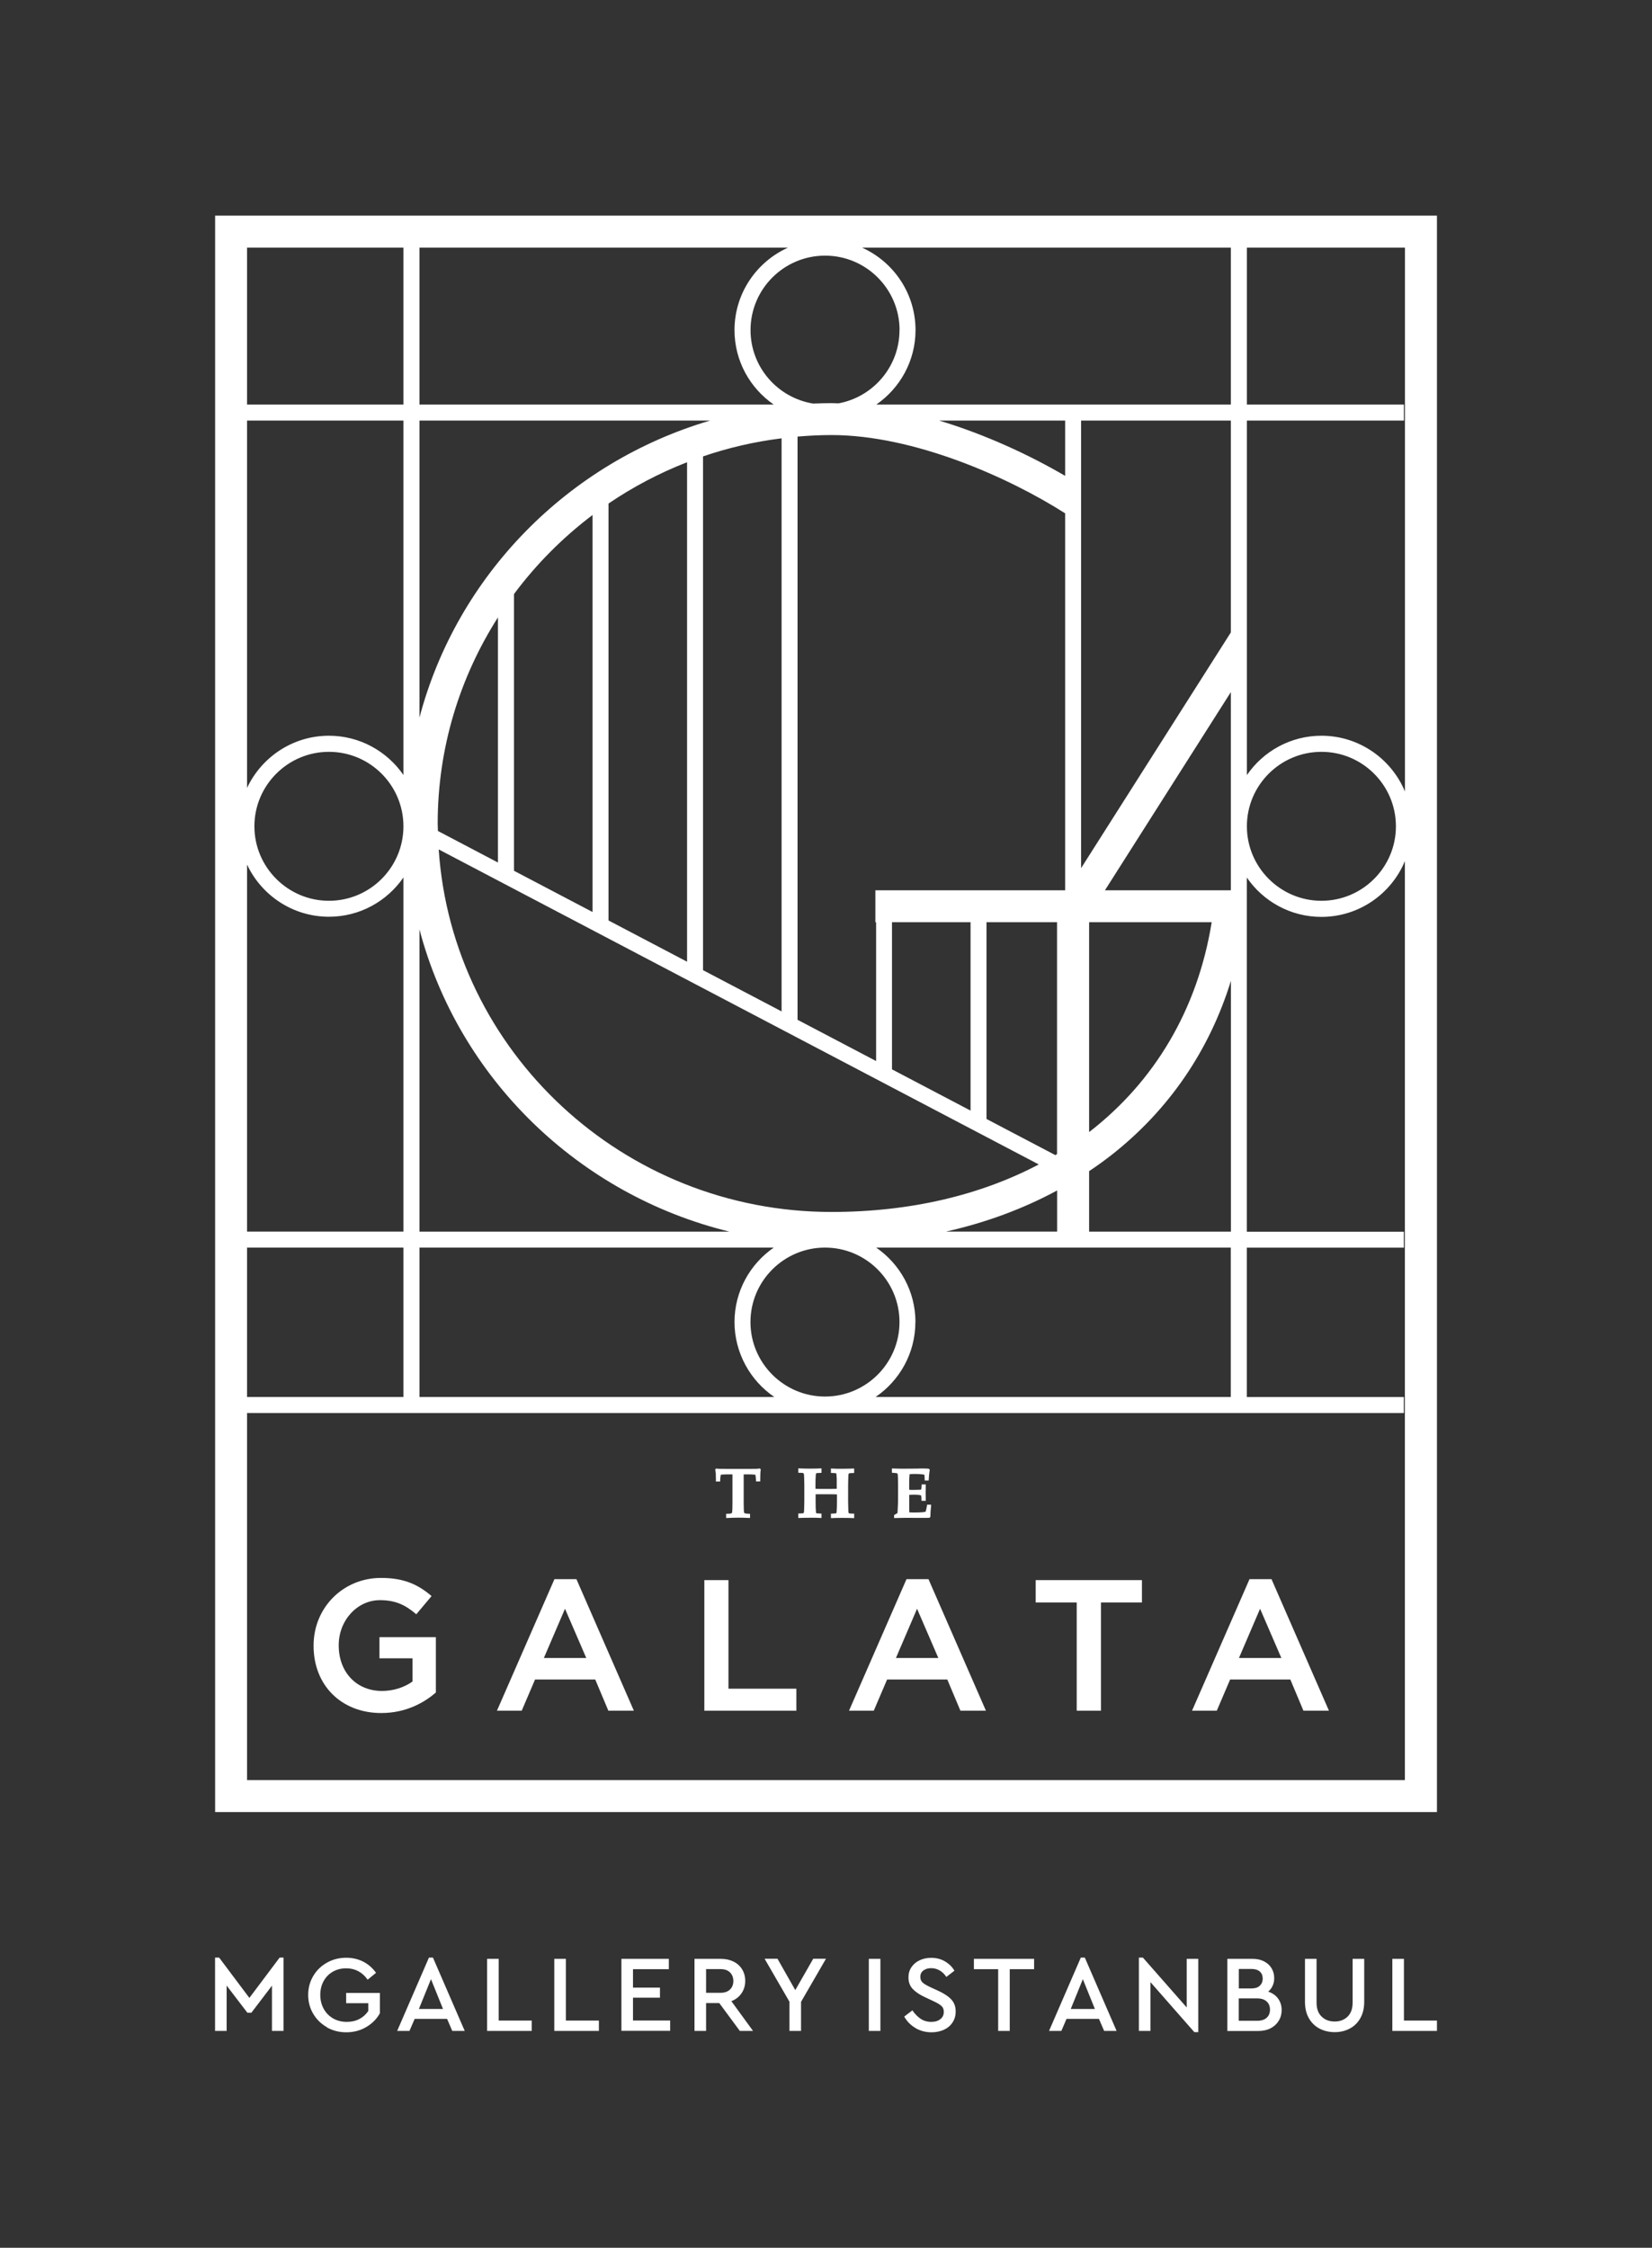
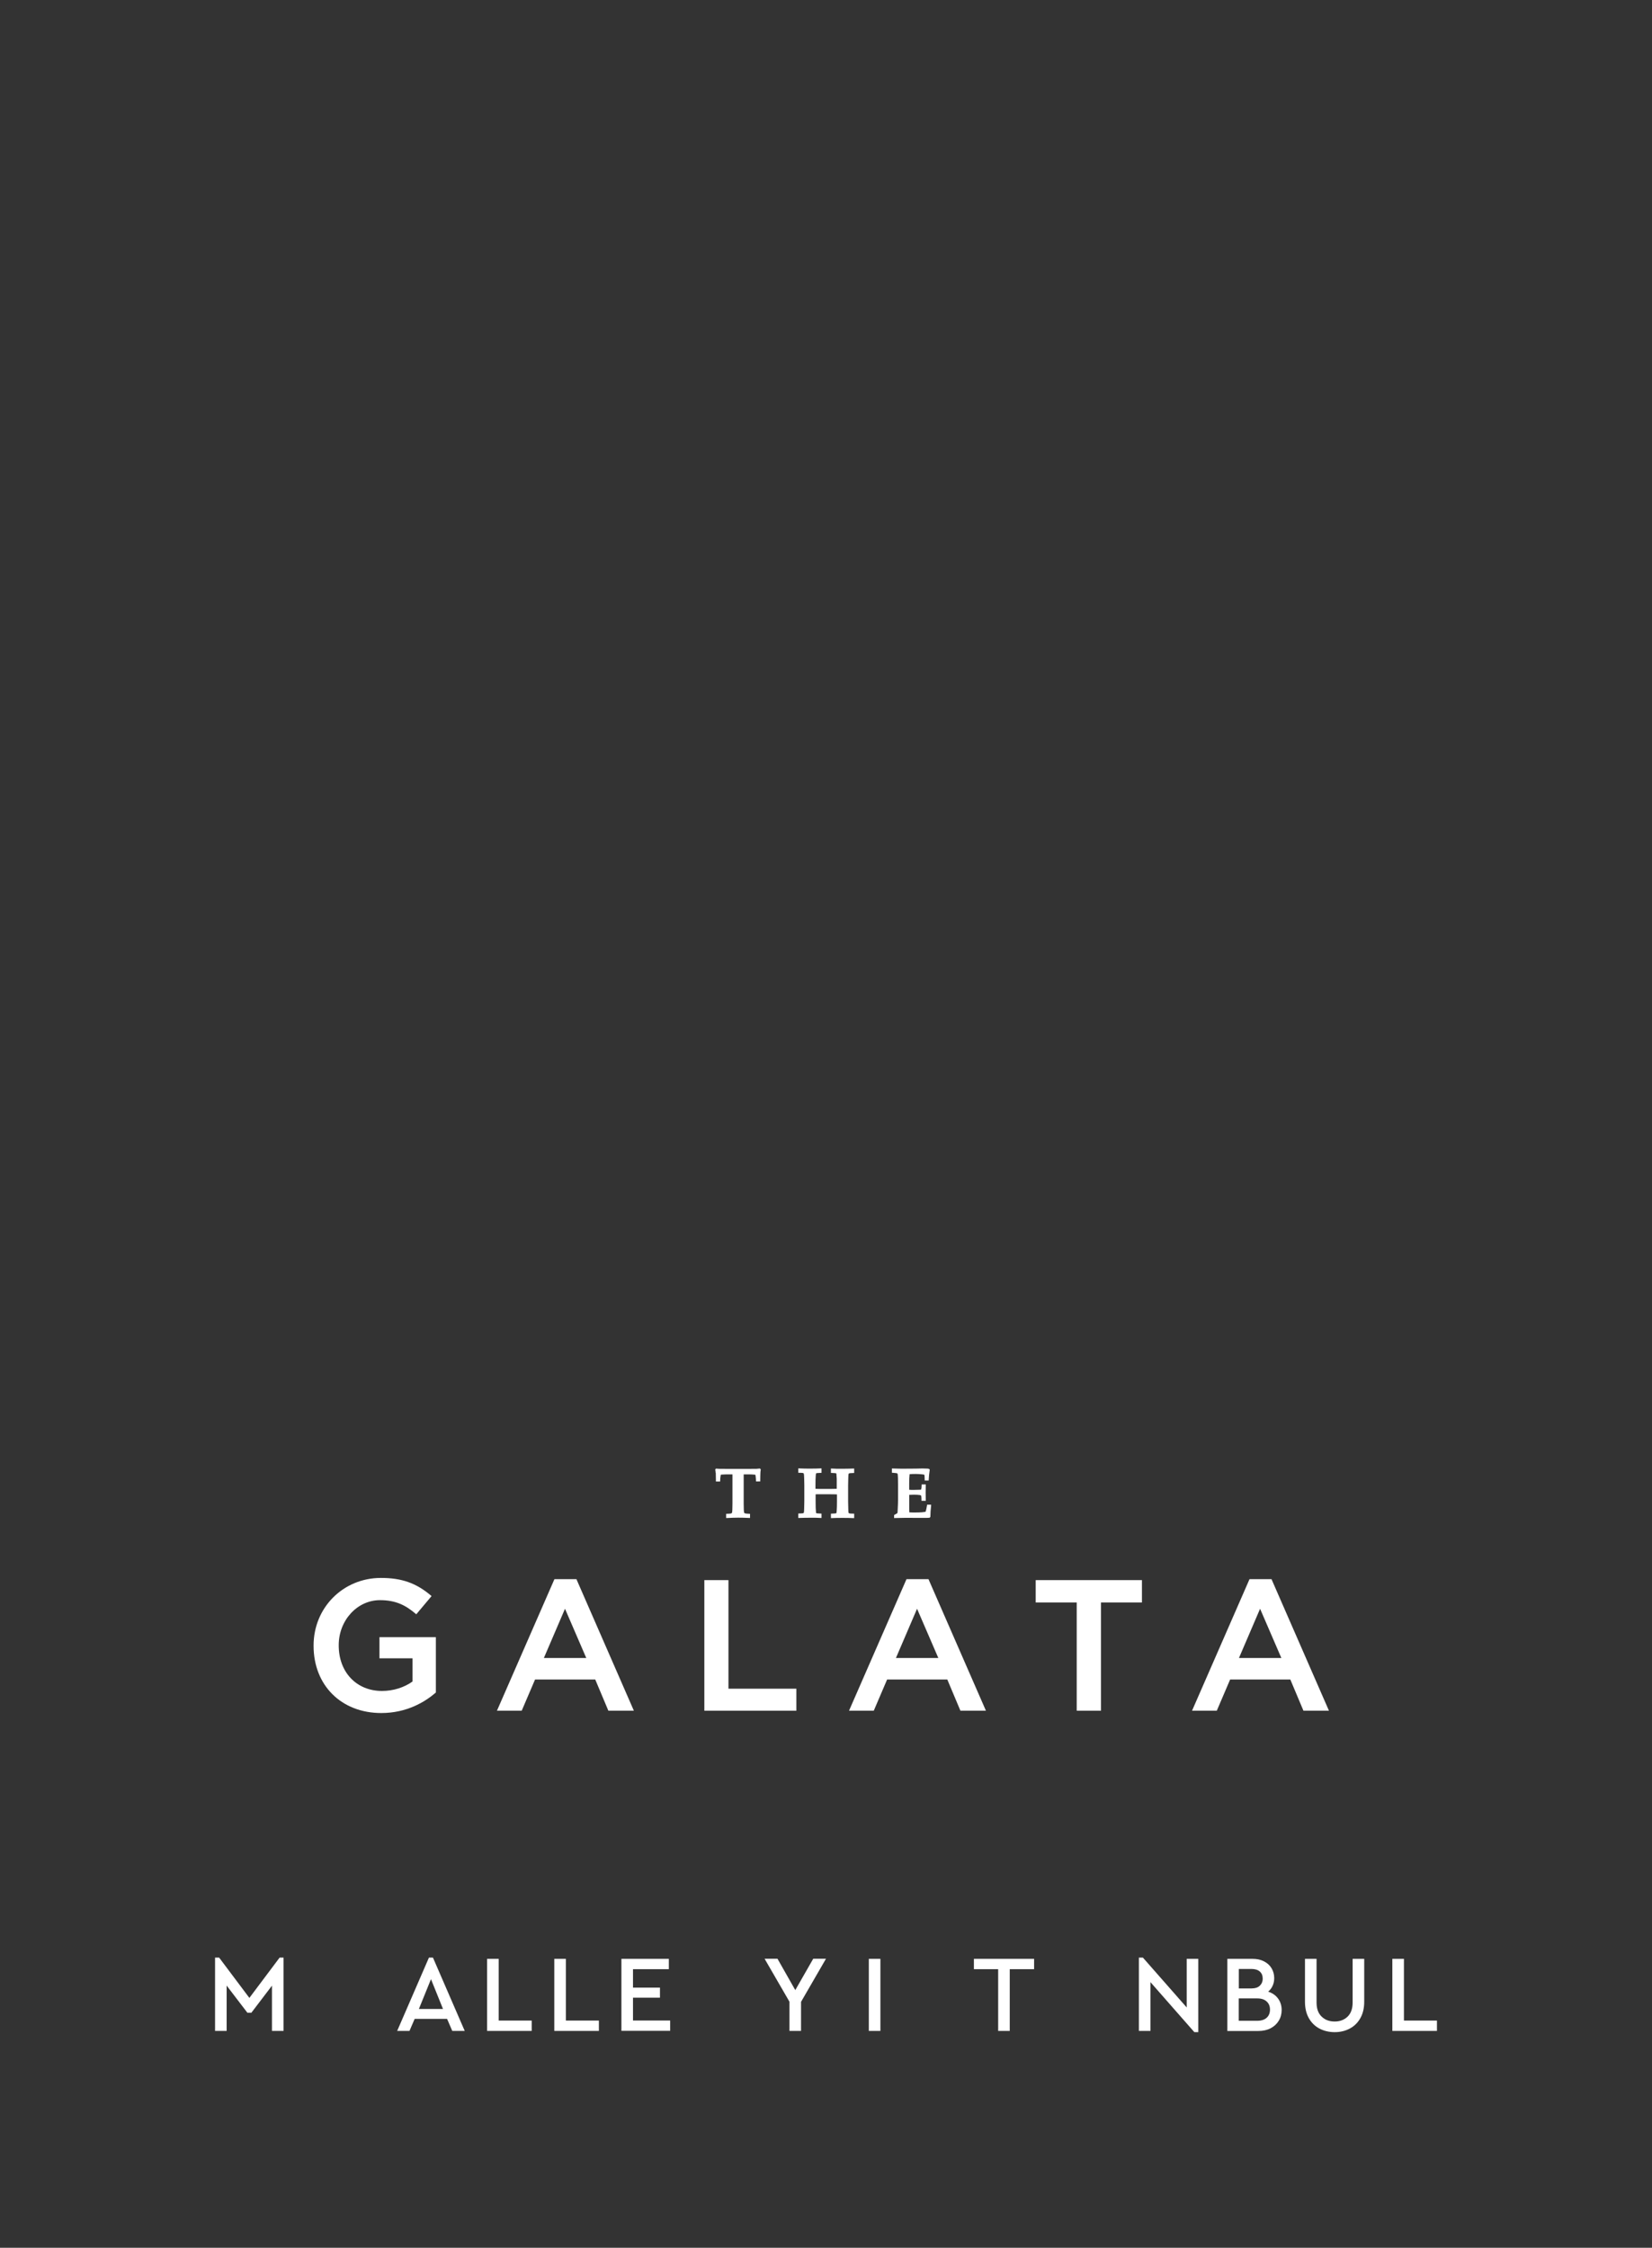
<svg xmlns="http://www.w3.org/2000/svg" id="Artwork" version="1.1" viewBox="0 0 226.69 308.45">
  <rect x="0" y="0" width="226.69" height="308.45" fill="#333333" stroke="none" />
  <defs>
    <style>
      .st0, .st1 {
        fill: #fff;
      }

      .st1 {
        opacity: 0;
      }
    </style>
  </defs>
  <rect class="st1" width="226.69" height="308.45" />
  <g>
    <g>
-       <path class="st0" d="M29.52,268.63h.55l4.15,5.53,4.15-5.53h.54v10.06h-1.59v-6.21l-2.83,3.72h-.54l-2.85-3.73v6.22h-1.59v-10.06Z" />
-       <path class="st0" d="M44.86,278.18c-.79-.45-1.42-1.06-1.88-1.84-.46-.78-.69-1.64-.69-2.59s.23-1.81.69-2.59,1.09-1.39,1.89-1.84c.8-.45,1.68-.67,2.64-.67.86,0,1.64.18,2.34.54.7.36,1.28.87,1.75,1.53l-1.15.94c-.74-1.04-1.72-1.56-2.95-1.56-.69,0-1.3.16-1.84.47-.54.31-.96.75-1.26,1.3s-.45,1.18-.45,1.87.15,1.33.46,1.9c.31.57.74,1.01,1.29,1.33.55.32,1.18.48,1.89.48.65,0,1.23-.13,1.73-.4.5-.26.91-.63,1.22-1.1v-1.06h-3.04v-1.41h4.63v2.79c-.44.79-1.07,1.42-1.89,1.9-.82.48-1.73.71-2.73.71s-1.85-.23-2.65-.67Z" />
+       <path class="st0" d="M29.52,268.63h.55l4.15,5.53,4.15-5.53h.54v10.06h-1.59v-6.21l-2.83,3.72h-.54l-2.85-3.73v6.22h-1.59v-10.06" />
      <path class="st0" d="M58.87,268.63h.54l4.36,10.06h-1.71l-.71-1.65h-4.45l-.71,1.65h-1.69l4.36-10.06ZM60.79,275.68l-1.65-4.09-1.66,4.09h3.31Z" />
      <path class="st0" d="M66.84,268.8h1.59v8.47h4.53v1.42h-6.12v-9.89Z" />
      <path class="st0" d="M76.06,268.8h1.59v8.47h4.53v1.42h-6.12v-9.89Z" />
      <path class="st0" d="M85.27,268.8h6.51v1.42h-4.92v2.53h3.7v1.38h-3.7v3.13h5.1v1.42h-6.69v-9.89Z" />
-       <path class="st0" d="M95.3,268.8h3.61c.66,0,1.24.13,1.75.38s.9.61,1.18,1.07c.28.46.42.98.42,1.57,0,.65-.17,1.22-.51,1.71-.34.49-.8.85-1.39,1.08l2.97,4.08h-1.81l-2.82-3.82h-1.81v3.82h-1.59v-9.89ZM98.88,273.46c.55,0,.98-.15,1.29-.45s.46-.69.46-1.17-.16-.88-.46-1.18-.74-.45-1.29-.45h-1.99v3.25h1.99Z" />
      <path class="st0" d="M108.34,274.7l-3.42-5.91h1.77l2.44,4.3,2.46-4.3h1.75l-3.42,5.91v3.99h-1.59v-3.99Z" />
      <path class="st0" d="M119.22,268.8h1.59v9.89h-1.59v-9.89Z" />
-       <path class="st0" d="M125.62,278.29c-.65-.38-1.17-.9-1.54-1.57l1.12-.85c.33.48.7.86,1.12,1.15.41.28.91.43,1.48.43.51,0,.92-.12,1.24-.38.32-.25.47-.58.47-1,0-.35-.11-.62-.34-.82-.22-.2-.6-.42-1.12-.66l-1.09-.51c-.72-.33-1.28-.7-1.69-1.12-.41-.42-.61-.96-.61-1.62,0-.53.14-1,.42-1.41.28-.41.66-.72,1.13-.94s1-.33,1.57-.33c.7,0,1.33.16,1.89.49.56.33.99.75,1.3,1.28l-1.11.85c-.26-.39-.57-.69-.92-.89-.36-.2-.74-.31-1.16-.31s-.77.1-1.06.31c-.29.21-.43.5-.43.89,0,.33.11.59.32.78s.57.4,1.06.63l1.11.51c.8.37,1.39.77,1.78,1.2s.58.97.58,1.62c0,.57-.14,1.07-.43,1.51-.29.44-.68.77-1.18,1s-1.07.35-1.7.35c-.81,0-1.54-.19-2.19-.57Z" />
      <path class="st0" d="M136.97,270.22h-3.33v-1.42h8.26v1.42h-3.34v8.47h-1.59v-8.47Z" />
-       <path class="st0" d="M148.32,268.63h.54l4.36,10.06h-1.71l-.71-1.65h-4.45l-.71,1.65h-1.69l4.36-10.06ZM150.24,275.68l-1.65-4.09-1.66,4.09h3.31Z" />
      <path class="st0" d="M157.87,271.99v6.7h-1.59v-10.06h.55l6.01,6.84v-6.67h1.59v10.06h-.54l-6.03-6.87Z" />
      <path class="st0" d="M168.42,268.8h3.46c.59,0,1.11.11,1.56.34.45.23.8.54,1.04.94.24.4.37.85.37,1.36,0,.38-.07.73-.21,1.04-.14.31-.34.59-.62.82.58.19,1.03.5,1.36.95.32.44.49.96.49,1.57,0,.55-.13,1.04-.4,1.48-.27.44-.64.78-1.12,1.03-.48.25-1.05.37-1.69.37h-4.24v-9.89ZM171.74,272.86c.49,0,.87-.12,1.13-.37.26-.25.4-.57.4-.98s-.13-.73-.4-.97c-.27-.23-.64-.35-1.13-.35h-1.75v2.67h1.75ZM172.53,277.3c.55,0,.98-.14,1.28-.41.3-.27.46-.65.46-1.12s-.15-.84-.46-1.12c-.3-.28-.73-.42-1.28-.42h-2.55v3.07h2.55Z" />
      <path class="st0" d="M181.04,278.36c-.61-.33-1.1-.81-1.45-1.44-.35-.63-.52-1.37-.52-2.23v-5.89h1.59v6c0,.84.23,1.48.7,1.93.46.45,1.06.67,1.79.67s1.31-.23,1.77-.67c.46-.45.69-1.09.69-1.93v-6h1.59v5.89c0,.86-.17,1.6-.52,2.23-.35.63-.83,1.11-1.45,1.44-.61.33-1.31.5-2.08.5s-1.49-.17-2.11-.5Z" />
      <path class="st0" d="M191.06,268.8h1.59v8.47h4.53v1.42h-6.12v-9.89Z" />
    </g>
    <g>
-       <path class="st0" d="M192.79,29.59H29.52v219.07h167.66V29.59h-4.39ZM168.9,33.98v21.54h-48.66c3.25-2.24,5.39-5.99,5.39-10.22,0-5.04-3.02-9.38-7.34-11.32h50.62ZM142.54,159.79c-7.99,4.21-17.63,6.52-28.44,6.52-28.58,0-52.04-22.01-53.9-49.75l82.34,43.23ZM60.09,114.03c0-.34-.03-.68-.03-1.02,0-10.39,3.04-20.08,8.27-28.29v33.64l-8.24-4.33ZM70.53,119.5v-37.98c3.05-4.1,6.68-7.75,10.78-10.85v54.48l-10.78-5.66ZM83.5,126.31v-57.21c3.34-2.27,6.95-4.18,10.78-5.67v68.54l-10.78-5.66ZM96.47,133.12V62.63c3.45-1.18,7.05-2.02,10.78-2.48v78.64l-10.78-5.66ZM146.16,70.44v51.73h-26.04v4.39h.1v19.04l-10.78-5.66V59.91c1.54-.13,3.09-.21,4.66-.21,11.24,0,24.23,5.75,32.06,10.74ZM128.86,57.71h17.3v7.59c-4.91-2.87-10.95-5.68-17.3-7.59ZM144.82,158.51l-9.45-4.96v-27h9.68v31.81c-.08.05-.16.1-.23.15ZM145.06,163.36v5.64h-15.24c5.48-1.23,10.58-3.12,15.24-5.64ZM133.18,126.55v25.85l-10.78-5.66v-20.19h10.78ZM123.43,181.42c0,5.64-4.59,10.22-10.22,10.22s-10.23-4.59-10.23-10.22,4.59-10.22,10.23-10.22,10.22,4.59,10.22,10.22ZM125.62,181.42c0-4.24-2.14-7.98-5.39-10.22h48.66v20.5h-48.74c3.29-2.24,5.46-6.01,5.46-10.28ZM149.45,169.01v-8.3c1.06-.71,2.09-1.45,3.09-2.23,7.87-6.19,13.42-14.33,16.37-23.89v34.42h-19.45ZM149.45,155.35v-28.8h16.82c-1.94,12.03-7.89,21.9-16.82,28.8ZM151.62,122.17l17.28-27.2v27.2h-17.28ZM148.35,119.14v-52.44s0-.06,0-.07h0v-8.92h20.55v29.07l-20.55,32.35ZM123.43,45.3c0,5-3.61,9.17-8.36,10.05-.32,0-.65-.03-.97-.03-.85,0-1.69.03-2.52.06-4.86-.79-8.59-5-8.59-10.08,0-5.64,4.59-10.22,10.23-10.22s10.22,4.59,10.22,10.22ZM57.56,33.98h50.57c-4.32,1.95-7.34,6.28-7.34,11.32,0,4.24,2.14,7.98,5.39,10.22h-48.62v-21.54ZM57.56,57.71h39.89c-19.49,5.73-34.74,21.25-39.89,40.76v-40.76ZM57.56,127.54c5.38,20.39,21.79,36.41,42.54,41.47h-42.54v-41.47ZM57.56,171.2h48.62c-3.25,2.24-5.39,5.99-5.39,10.22s2.17,8.04,5.46,10.28h-48.69v-20.5ZM33.9,33.98h21.46v21.54h-21.46v-21.54ZM33.9,57.71h21.46v48.64c-2.24-3.25-5.99-5.39-10.22-5.39-4.97,0-9.25,2.94-11.24,7.16v-50.42ZM55.36,113.39c0,5.64-4.59,10.22-10.22,10.22s-10.23-4.59-10.23-10.22,4.59-10.22,10.23-10.22,10.22,4.59,10.22,10.22ZM33.9,118.64c1.98,4.22,6.27,7.16,11.24,7.16,4.24,0,7.98-2.14,10.22-5.39v48.59h-21.46v-50.37ZM33.9,171.2h21.46v20.5h-21.46v-20.5ZM192.79,244.27H33.9v-50.37h158.74v-2.19h-21.55v-20.5h21.55v-2.19h-21.55v-48.6c2.24,3.26,5.99,5.4,10.23,5.4,5.16,0,9.59-3.16,11.46-7.65v126.11ZM171.1,113.39c0-5.64,4.59-10.22,10.23-10.22s10.22,4.59,10.22,10.22-4.59,10.22-10.22,10.22-10.23-4.59-10.23-10.22ZM192.79,108.61c-1.87-4.48-6.3-7.65-11.46-7.65-4.24,0-7.99,2.14-10.23,5.4v-14.85h0s0-.03,0-.03v-33.77h21.55v-2.19h-21.55v-21.54h21.69v74.64Z" />
      <path class="st0" d="M52.07,227.56h4.54v3.18c-1.13.82-2.65,1.3-4.19,1.3-3.5,0-5.94-2.57-5.94-6.24v-.05c0-3.4,2.54-6.17,5.66-6.17,2.24,0,3.58.75,4.91,1.88l.07.06,2.1-2.5-.07-.06c-2.04-1.73-4.03-2.43-6.88-2.43-5.18,0-9.24,4.07-9.24,9.27v.05c0,5.43,3.82,9.22,9.29,9.22,3.47,0,5.98-1.51,7.46-2.79l.03-.03v-7.59h-7.74v2.9Z" />
      <path class="st0" d="M79.09,216.7h-3.01l-7.83,17.92-.06.13h3.4l1.83-4.28h8.26l1.8,4.28h3.5l-7.86-18-.02-.06ZM74.63,227.52l2.9-6.76,2.92,6.76h-5.82Z" />
      <polygon class="st0" points="99.96 216.83 96.65 216.83 96.65 234.75 109.28 234.75 109.28 231.73 99.96 231.73 99.96 216.83" />
      <path class="st0" d="M127.4,216.7h-3.01l-7.83,17.92-.06.13h3.4l1.83-4.28h8.26l1.8,4.28h3.5l-7.86-18-.02-.06ZM122.94,227.52l2.9-6.76,2.92,6.76h-5.82Z" />
      <polygon class="st0" points="142.12 219.9 147.75 219.9 147.75 234.75 151.08 234.75 151.08 219.9 156.7 219.9 156.7 216.83 142.12 216.83 142.12 219.9" />
      <path class="st0" d="M174.47,216.7h-3.01l-7.83,17.92-.06.13h3.4l1.83-4.28h8.26l1.8,4.28h3.5l-7.86-18-.02-.06ZM170.01,227.52l2.9-6.76,2.92,6.76h-5.82Z" />
      <path class="st0" d="M98.22,202.12c0,.08.01.44.02,1.09v.09h.58v-.09c0-.27.03-.51.07-.73.01-.07.02-.1.02-.11.01,0,.05-.01.13-.02.25-.02.55-.03.89-.03h.58c0,.17,0,.57,0,1.2v2.82c0,.83-.03,1.11-.05,1.2-.02.06-.05.11-.1.13-.02.01-.13.05-.63.06h-.09v.58h.1c.58-.03,1.1-.05,1.54-.05.41,0,.92.01,1.54.04h.1s0-.57,0-.57h-.09c-.5-.02-.61-.06-.63-.07-.05-.03-.08-.07-.1-.12-.02-.09-.05-.37-.05-1.2v-2.82c0-.74,0-1.06,0-1.2h.59c.36,0,.66.01.92.04.05,0,.08,0,.09.01,0,.02.02.06.03.14.03.22.05.45.06.69v.09h.58v-.09c0-.48.02-.98.02-1.03,0-.14.02-.3.05-.49v-.05s-.11-.11-.11-.11h-.04c-.15.02-.29.03-.43.04-.26,0-.78.01-1.59.01h-1.9c-.78,0-1.29,0-1.56-.01-.16,0-.32-.02-.46-.03h-.05s-.1.11-.1.11v.04c.03.16.04.3.05.44Z" />
      <path class="st0" d="M117.21,208.31v-.6h-.09c-.37,0-.49-.02-.54-.03-.07-.01-.09-.03-.1-.04-.02-.01-.03-.04-.04-.06-.02-.06-.04-.21-.04-.64l-.02-.92v-2.2l.02-.94c0-.41.03-.57.05-.63,0-.03.02-.04.03-.05.01,0,.04-.02.11-.04.04,0,.17-.02.53-.03h.09v-.61h-.1c-.51.02-1.06.03-1.63.03-.51,0-.97,0-1.36-.03h-.1s0,.6,0,.6h.09c.45.02.55.04.57.04.05.01.07.03.07.03,0,0,.01.01.02.04,0,.03.02.15.05.69,0,.14,0,.45,0,.93v.45c-.26.01-.8.02-1.59.02-.64,0-1.08,0-1.33-.02v-.45c0-.6.01-1.06.04-1.38.02-.23.04-.27.04-.28,0,0,.03-.02.08-.04.03,0,.14-.02.58-.04h.09v-.61h-.1c-.39.02-.85.03-1.36.03-.57,0-1.12,0-1.63-.03h-.1s0,.6,0,.6h.09c.37,0,.49.02.53.03.07.01.1.03.11.04.01.01.02.03.03.06.02.05.04.2.05.64l.02.93v2.2l-.02.94c0,.43-.03.58-.05.63,0,.02-.02.04-.03.05,0,0-.04.02-.11.04-.04,0-.17.02-.53.03h-.09v.61h.1c.51-.02,1.06-.03,1.63-.03.51,0,.97,0,1.36.03h.1s0-.6,0-.6h-.09c-.44-.02-.54-.03-.57-.04-.05-.01-.07-.03-.07-.03,0,0-.02-.02-.02-.04,0-.02-.02-.14-.05-.7,0-.13-.01-.43-.01-.93v-.9c.06,0,.13-.01.2-.01.25,0,.75,0,1.45,0,.65,0,1.08,0,1.28.02v.9c0,.6-.01,1.06-.04,1.38-.02.23-.04.28-.04.28,0,0-.02.02-.08.04-.03,0-.14.02-.58.04h-.09v.61h.1c.39-.02.83-.03,1.36-.03.58,0,1.13,0,1.63.03h.1Z" />
      <path class="st0" d="M123.13,202.19s.02.01.03.03c.02.04.05.18.06.61,0,.53.01.84.01.92v2.12c0,.24-.01.63-.04,1.17-.01.26-.02.46-.04.59-.11.08-.25.16-.41.24l-.05.03v.41h.1c.97-.02,1.5-.03,1.57-.03.28,0,.8,0,1.54.01h.76c.37.01.66,0,.87-.02h.03s.11-.12.11-.12v-.04c0-.4.03-.91.1-1.53v-.1s-.56,0-.56,0v.08c-.07.41-.13.7-.18.84-.01.03-.02.04-.02.04-.02.01-.12.05-.49.08-.28.02-.6.03-.93.03-.31,0-.58,0-.81-.02,0-.14-.01-.31-.01-.49v-1.91c.18-.01.4-.02.66-.02.33,0,.61.02.82.05.07.01.11.04.14.07.02.03.06.15.06.63v.09s.59,0,.59,0l-.02-1.12.02-1.13h-.57v.09c0,.27-.03.46-.06.57-.01.04-.02.05-.03.05,0,0-.05.02-.26.02-.45.01-.71.02-.78.02-.2,0-.39,0-.58-.02v-.88c0-.5.02-.93.06-1.26.57-.04,1.12-.04,1.68.02.27.03.33.05.33.06,0,0,.01.01.02.04.01.05.03.21.04.66v.09h.55v-.09c.03-.41.05-.63.05-.67l.09-.71-.07-.12h-.04c-.08-.03-.14-.04-.18-.04h0c-.35-.01-.58-.02-.69-.02h0l-.96.02c-.53,0-1.01.01-1.44.01-.2,0-.4,0-.62,0l-1.19-.03v.59h.09c.47.03.6.06.64.08Z" />
    </g>
  </g>
</svg>